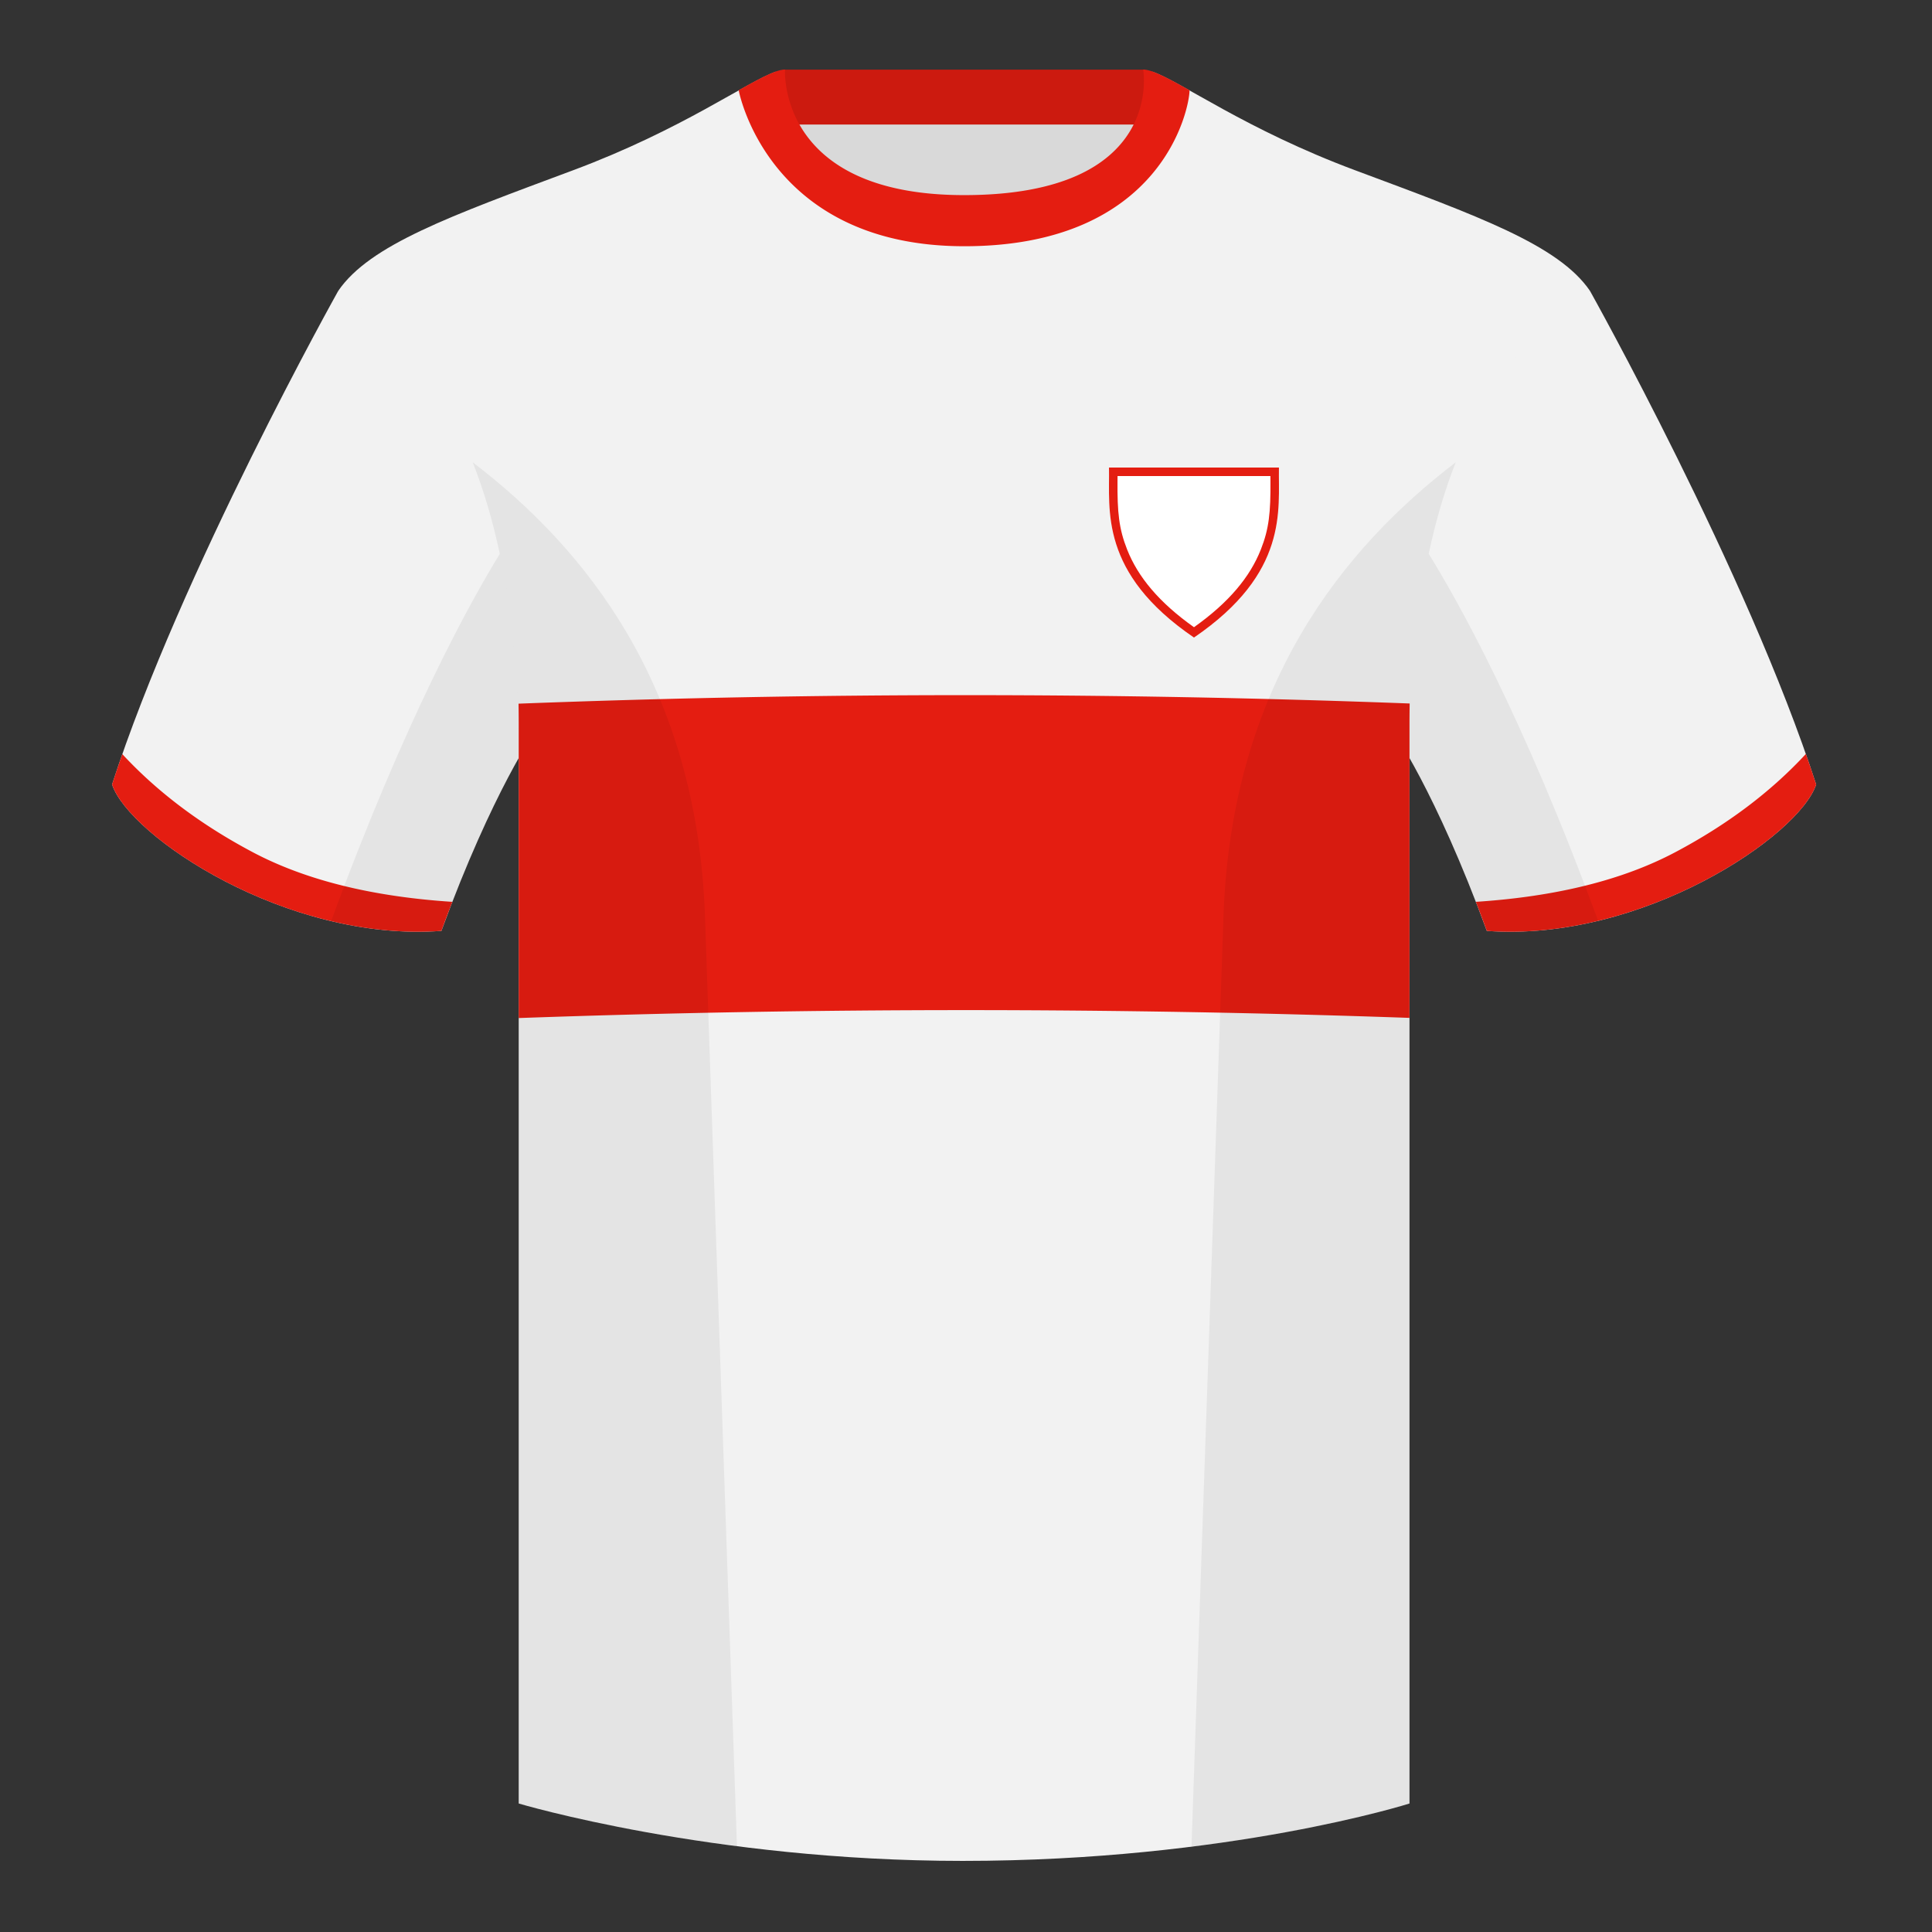
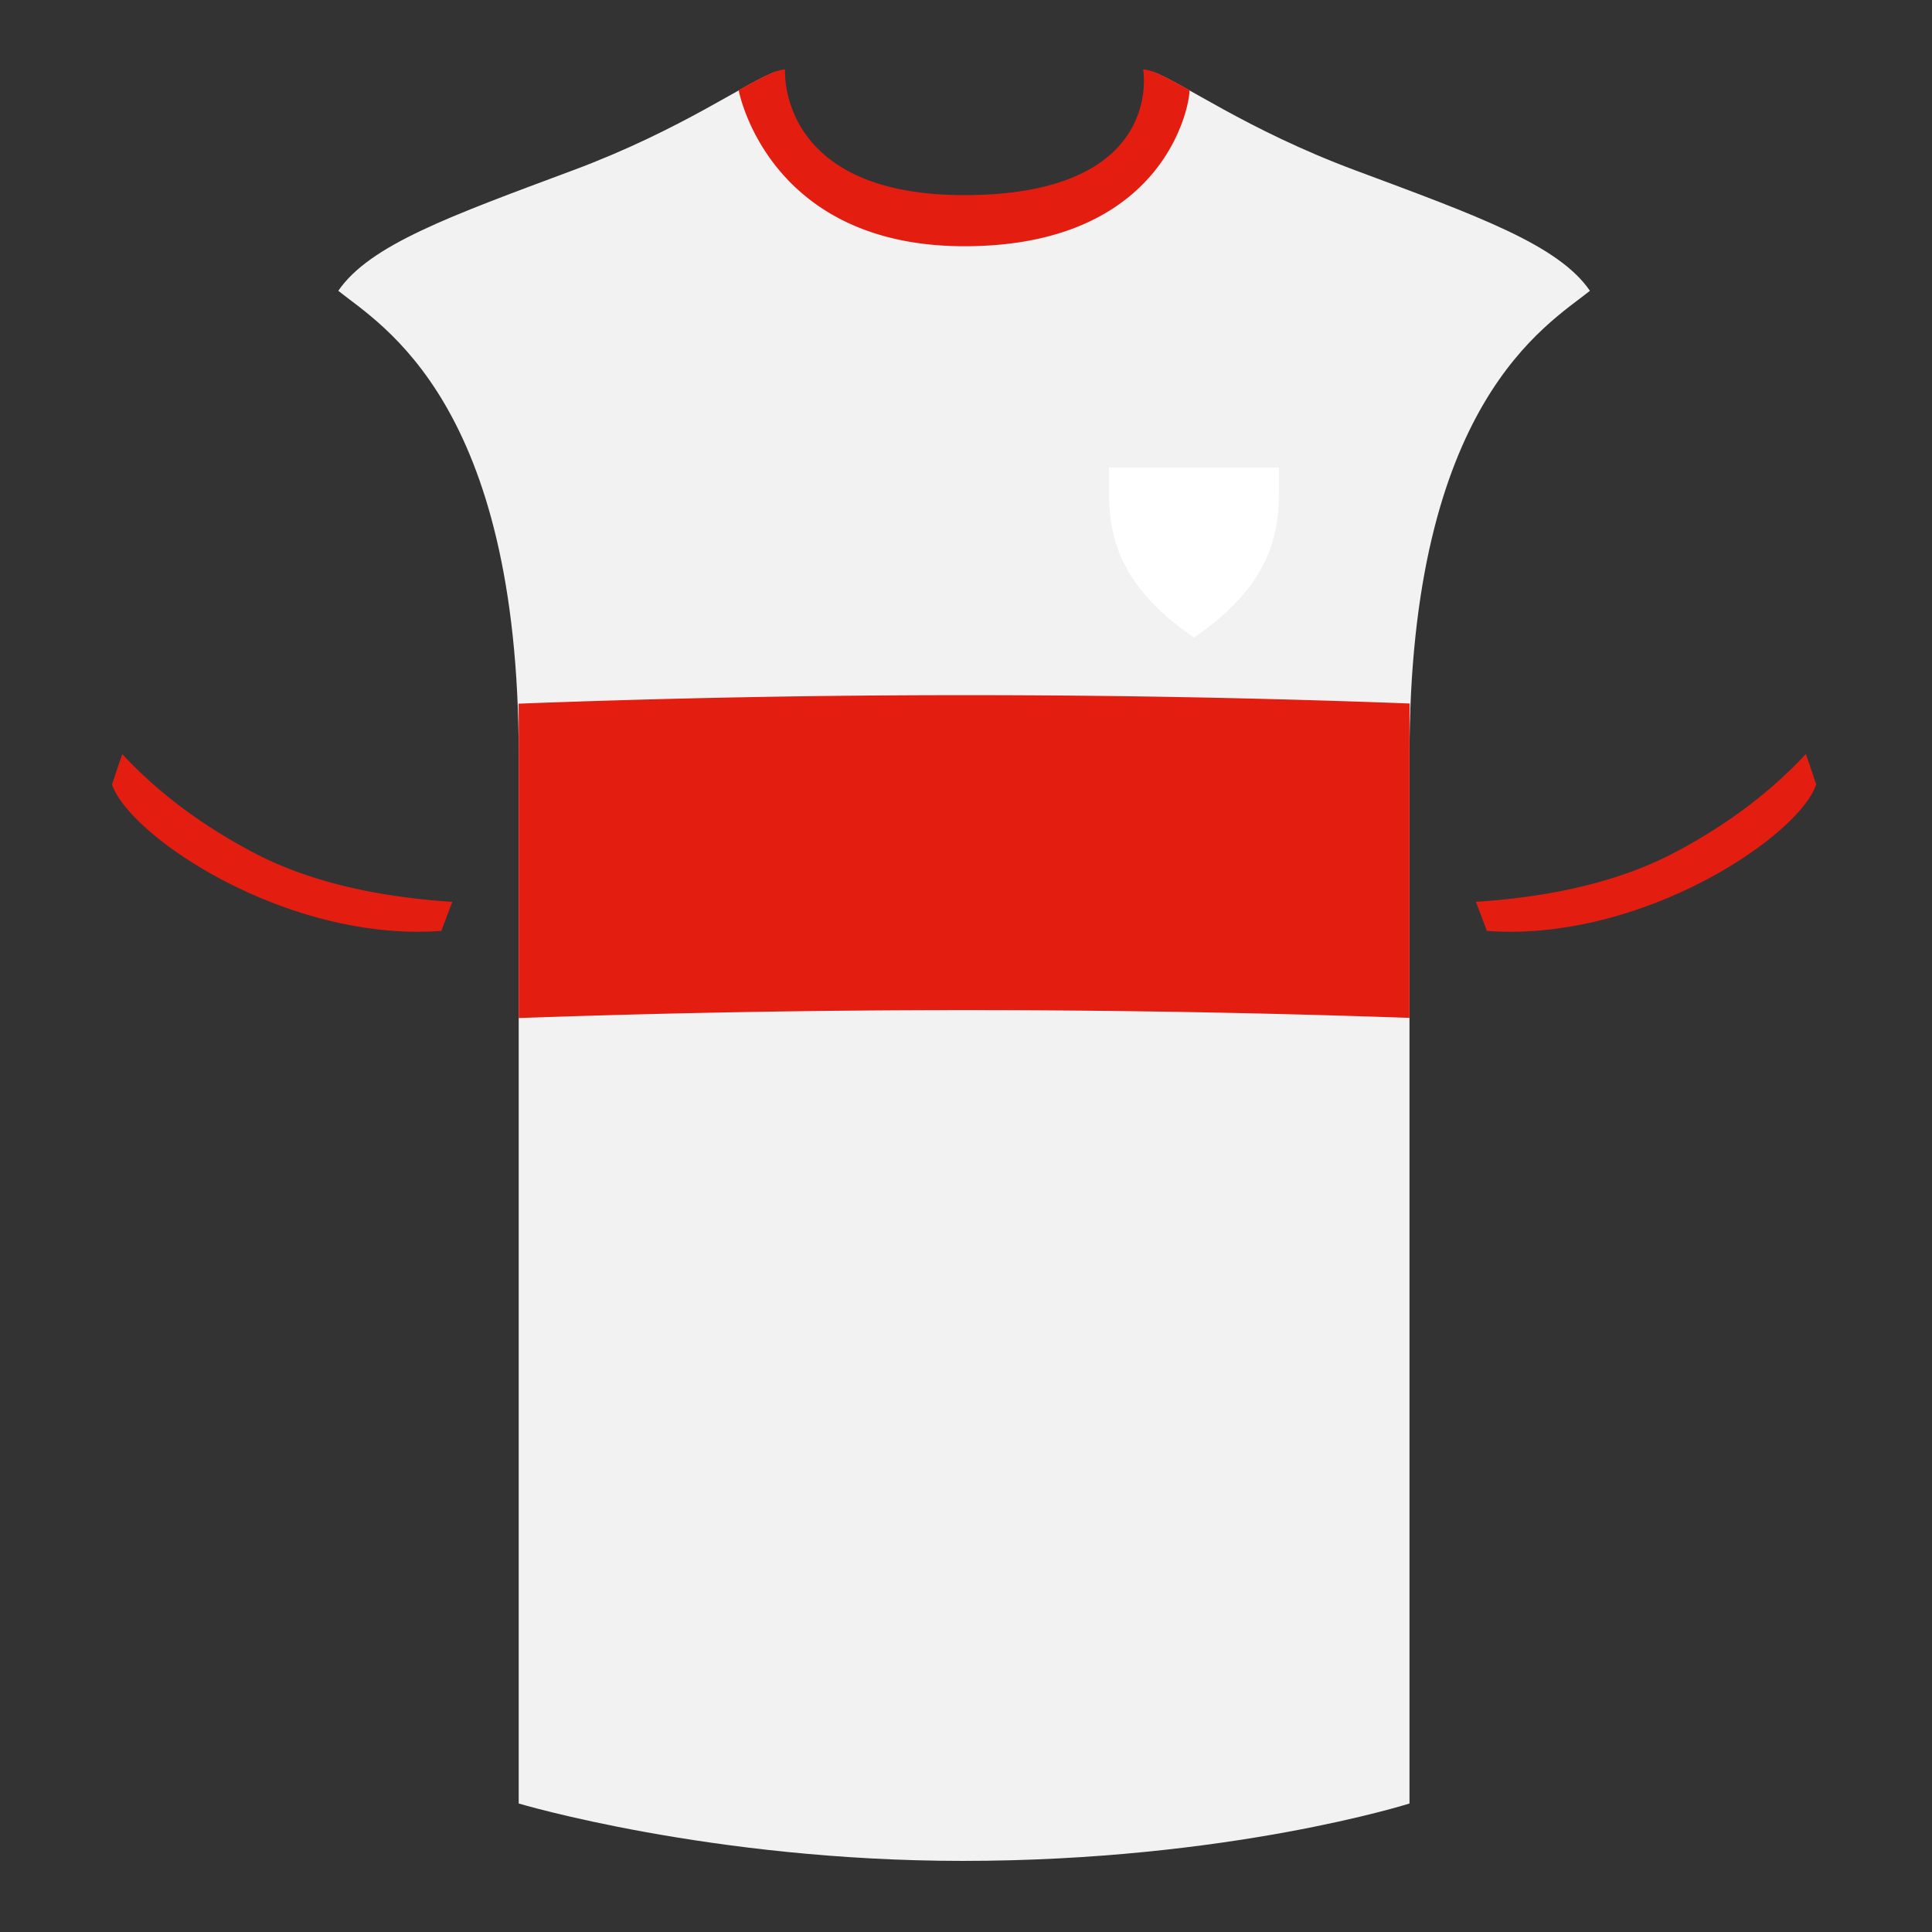
<svg xmlns="http://www.w3.org/2000/svg" height="500" viewBox="0 0 500 500" width="500">
  <rect x="0" y="0" width="500" height="500" fill="#333333" stroke="none" />
  <g fill="none" fill-rule="evenodd">
    <path d="M0 0h500v500H0z" />
-     <path d="M203.003 109.223h93.643V21.928h-93.643z" fill="#d9d9d9" />
-     <path d="M202.864 32.228h93.458v-14.2h-93.458z" fill="#cc1a0f" />
-     <path d="M87.548 75.258S46.785 148.058 29 203.029c4.445 13.376 45.208 40.86 85.232 37.886 13.34-36.4 24.46-52 24.46-52s2.963-95.085-51.144-113.655M411.473 75.258s40.762 72.8 58.547 127.77c-4.445 13.376-45.208 40.86-85.232 37.886-13.34-36.4-24.46-52-24.46-52s-2.963-95.085 51.145-113.655" fill="#f2f2f2" />
    <path d="M249.511 57.703c-50.082 0-47.798-39.47-48.742-39.14-7.516 2.618-24.133 14.936-52.439 25.495-31.873 11.885-52.626 19.315-60.782 31.2 11.114 8.915 46.694 28.97 46.694 120.345v271.14s49.658 14.855 114.885 14.855c68.929 0 115.648-14.855 115.648-14.855v-271.14c0-91.375 35.58-111.43 46.7-120.345-8.157-11.885-28.91-19.315-60.783-31.2-28.36-10.577-44.982-22.92-52.478-25.511-.927-.318 4.177 39.156-48.703 39.156z" fill="#f2f2f2" />
    <g fill="#e41d11">
      <path d="M250 179.904c38.273 0 76.547.72 114.82 2.16-.03 1.816-.045 3.662-.045 5.539v75.824A3285.9 3285.9 0 0 0 250 261.417c-38.587 0-77.173.684-115.76 2.052l.002-75.867c0-1.86-.015-3.69-.044-5.493A3037.53 3037.53 0 0 1 250 179.904zM470.02 203.029c-4.445 13.375-45.208 40.86-85.232 37.885a426.42 426.42 0 0 0-2.835-7.52c20.794-1.358 37.993-5.637 51.594-12.837 13.428-7.11 24.697-15.585 33.806-25.428a337.728 337.728 0 0 1 2.667 7.9zM65.427 220.557c13.611 7.205 30.824 11.485 51.64 12.84-.932 2.4-1.878 4.904-2.835 7.516-40.024 2.975-80.787-24.51-85.232-37.885a338.673 338.673 0 0 1 2.654-7.862c9.104 9.827 20.361 18.29 33.773 25.39zM307.852 23.345C302.08 20.105 298.124 18 295.844 18c0 0 5.881 32.495-46.335 32.495-48.52 0-46.336-32.495-46.336-32.495-2.28 0-6.235 2.105-12.002 5.345 0 0 7.368 40.38 58.402 40.38 51.479 0 58.279-35.895 58.279-40.38z" />
    </g>
    <g fill-rule="nonzero">
      <path d="M309 165c24.581-16.76 21.794-33.1 21.989-43.998L287.01 121c.195 10.898-2.592 27.237 21.99 44z" fill="#fff" />
-       <path d="M309 165c24.581-16.76 21.794-33.1 21.989-43.998L287.01 121c.195 10.898-2.592 27.237 21.99 44zm-17.294-22.764c-2.125-5.376-2.563-9.59-2.495-17.853l.009-1.183 39.56.002.009 1.183c.068 8.262-.37 12.477-2.495 17.853-2.79 7.06-8.24 13.67-17.294 20.083-9.054-6.413-14.503-13.024-17.294-20.085z" fill="#e41d11" />
    </g>
-     <path d="M413.584 238.323c-9.287 2.238-19.064 3.316-28.798 2.592-8.197-22.369-15.557-36.883-20.012-44.748v270.577s-21.102 6.71-55.867 11.11l-.544-.059c1.881-54.795 5.722-166.47 8.277-240.705 2.055-59.755 31.084-95.29 60.099-117.44-2.676 6.78-5.072 14.606-7 23.667 7.354 11.852 24.436 42.069 43.831 94.964l.014.042zM190.717 477.795c-34.248-4.401-56.477-11.05-56.477-11.05V196.171c-4.456 7.867-11.813 22.38-20.01 44.743-9.632.716-19.308-.332-28.51-2.523.005-.033.012-.065.02-.097 19.377-52.848 36.305-83.066 43.61-94.944-1.93-9.075-4.328-16.912-7.007-23.701 29.015 22.15 58.044 57.685 60.1 117.44 2.554 74.235 6.395 185.91 8.276 240.705z" fill="#000" fill-opacity=".06" />
  </g>
</svg>